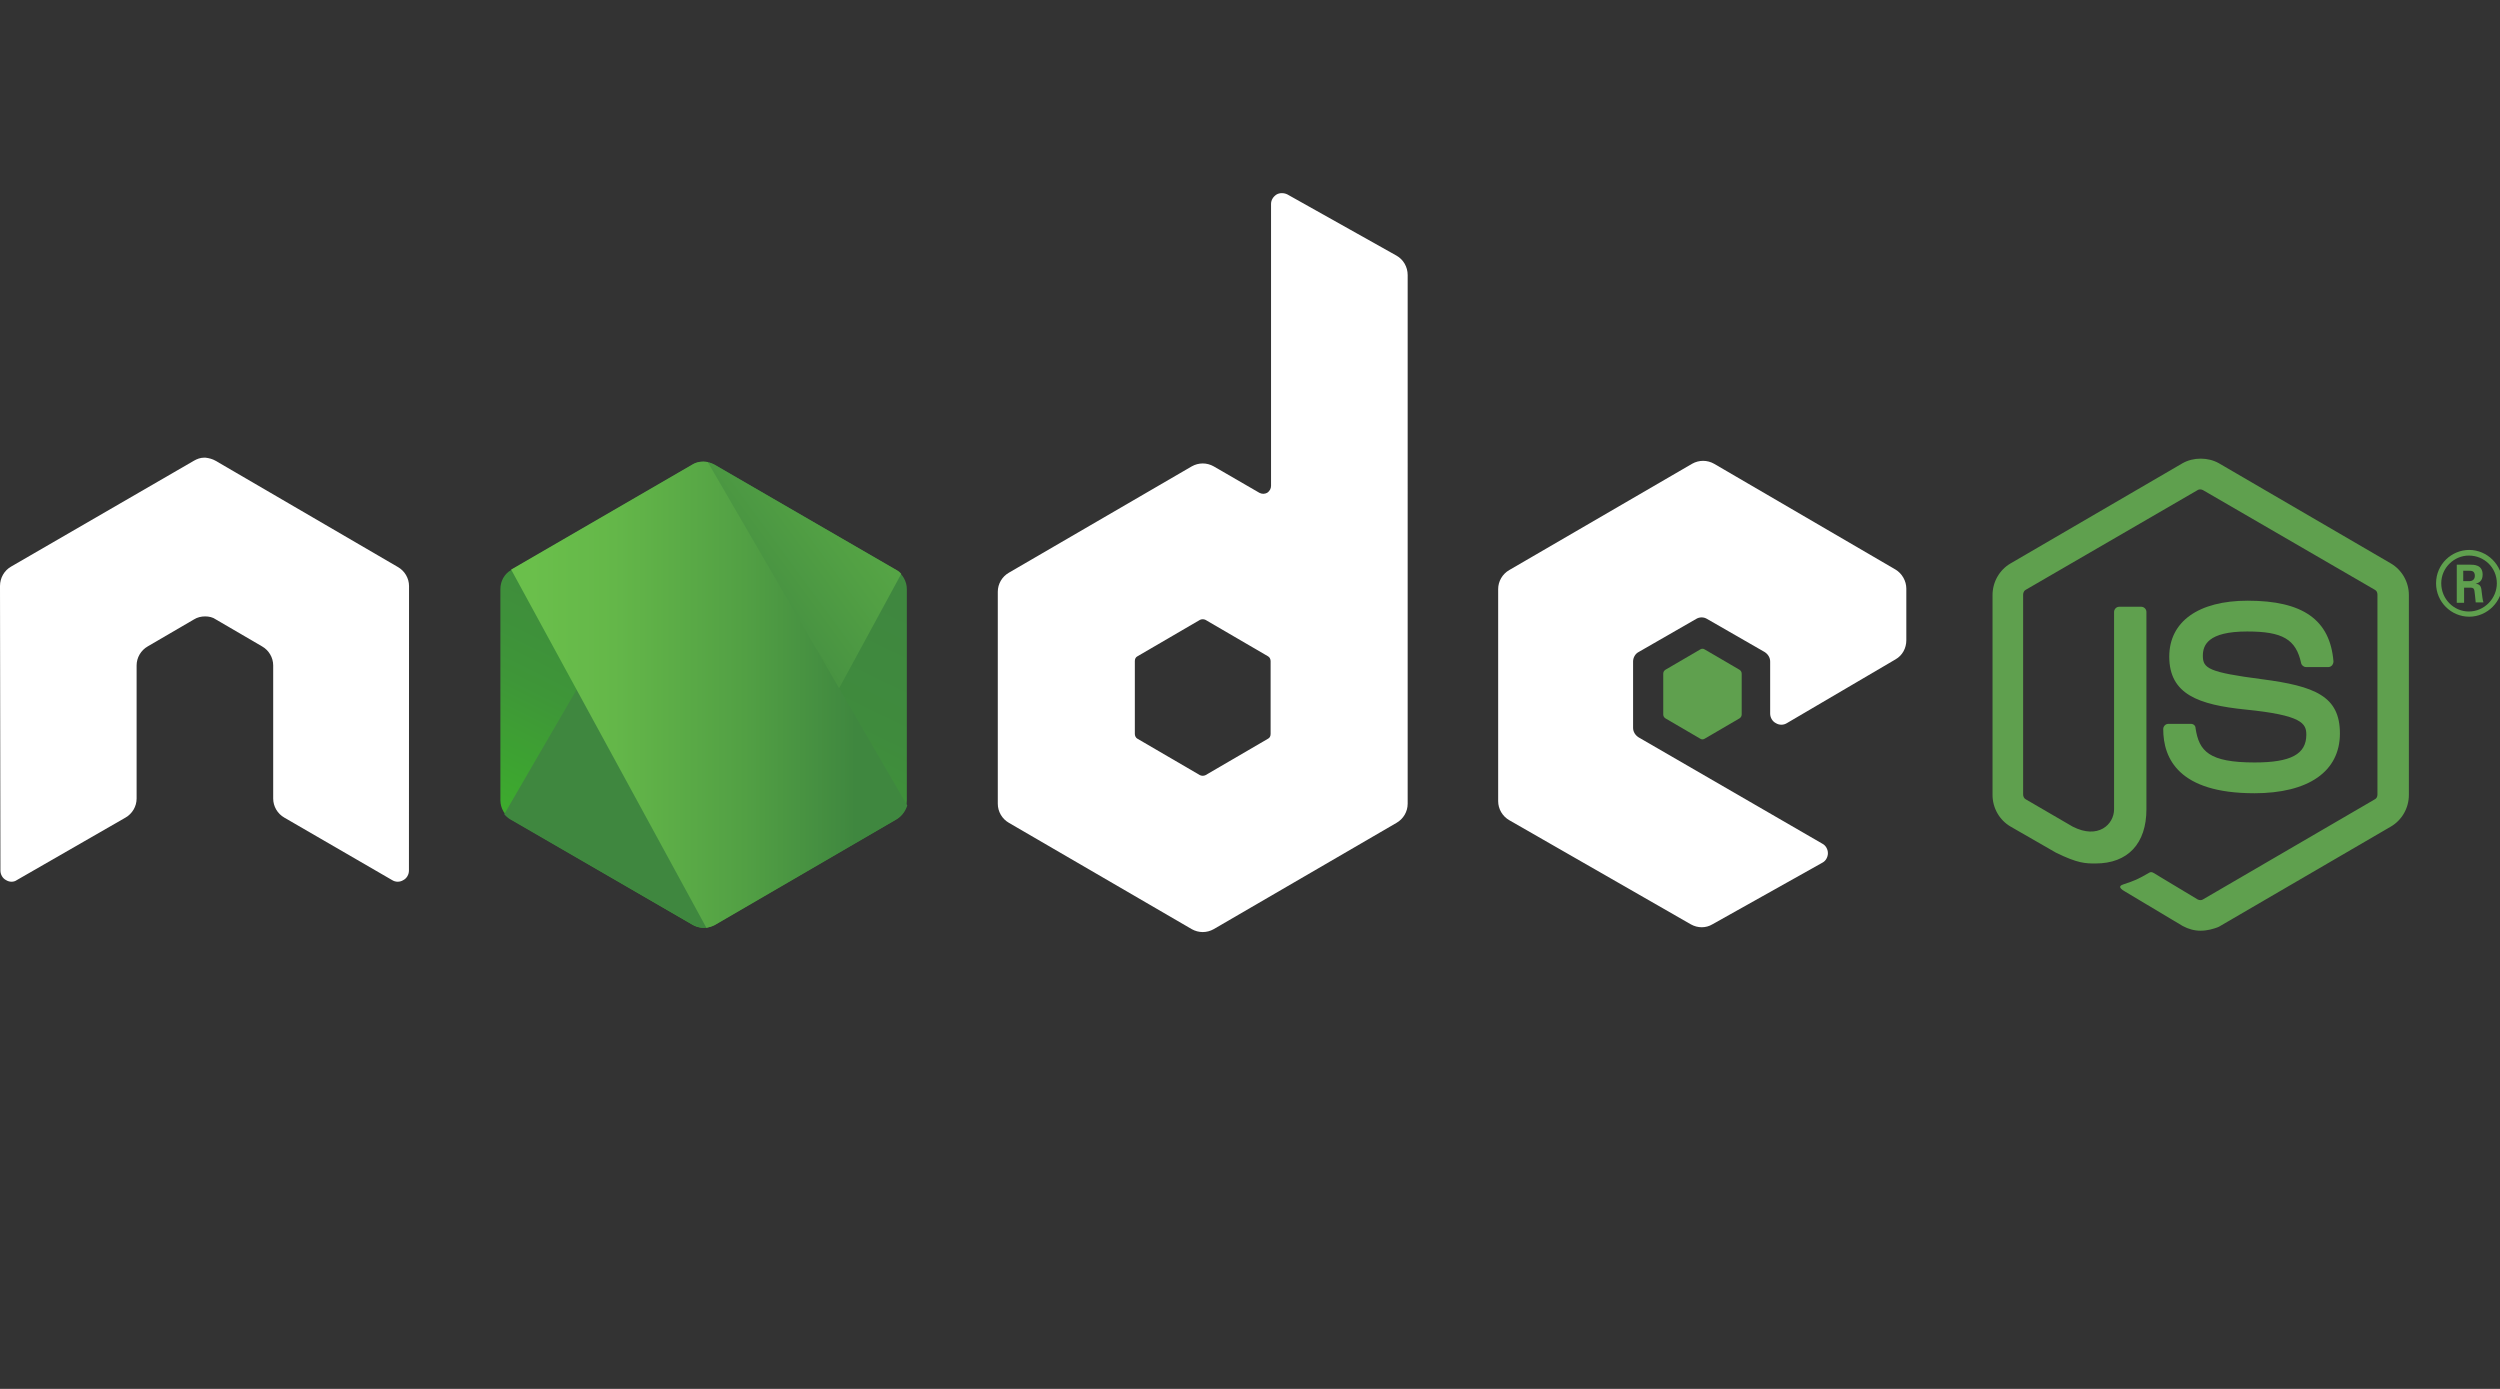
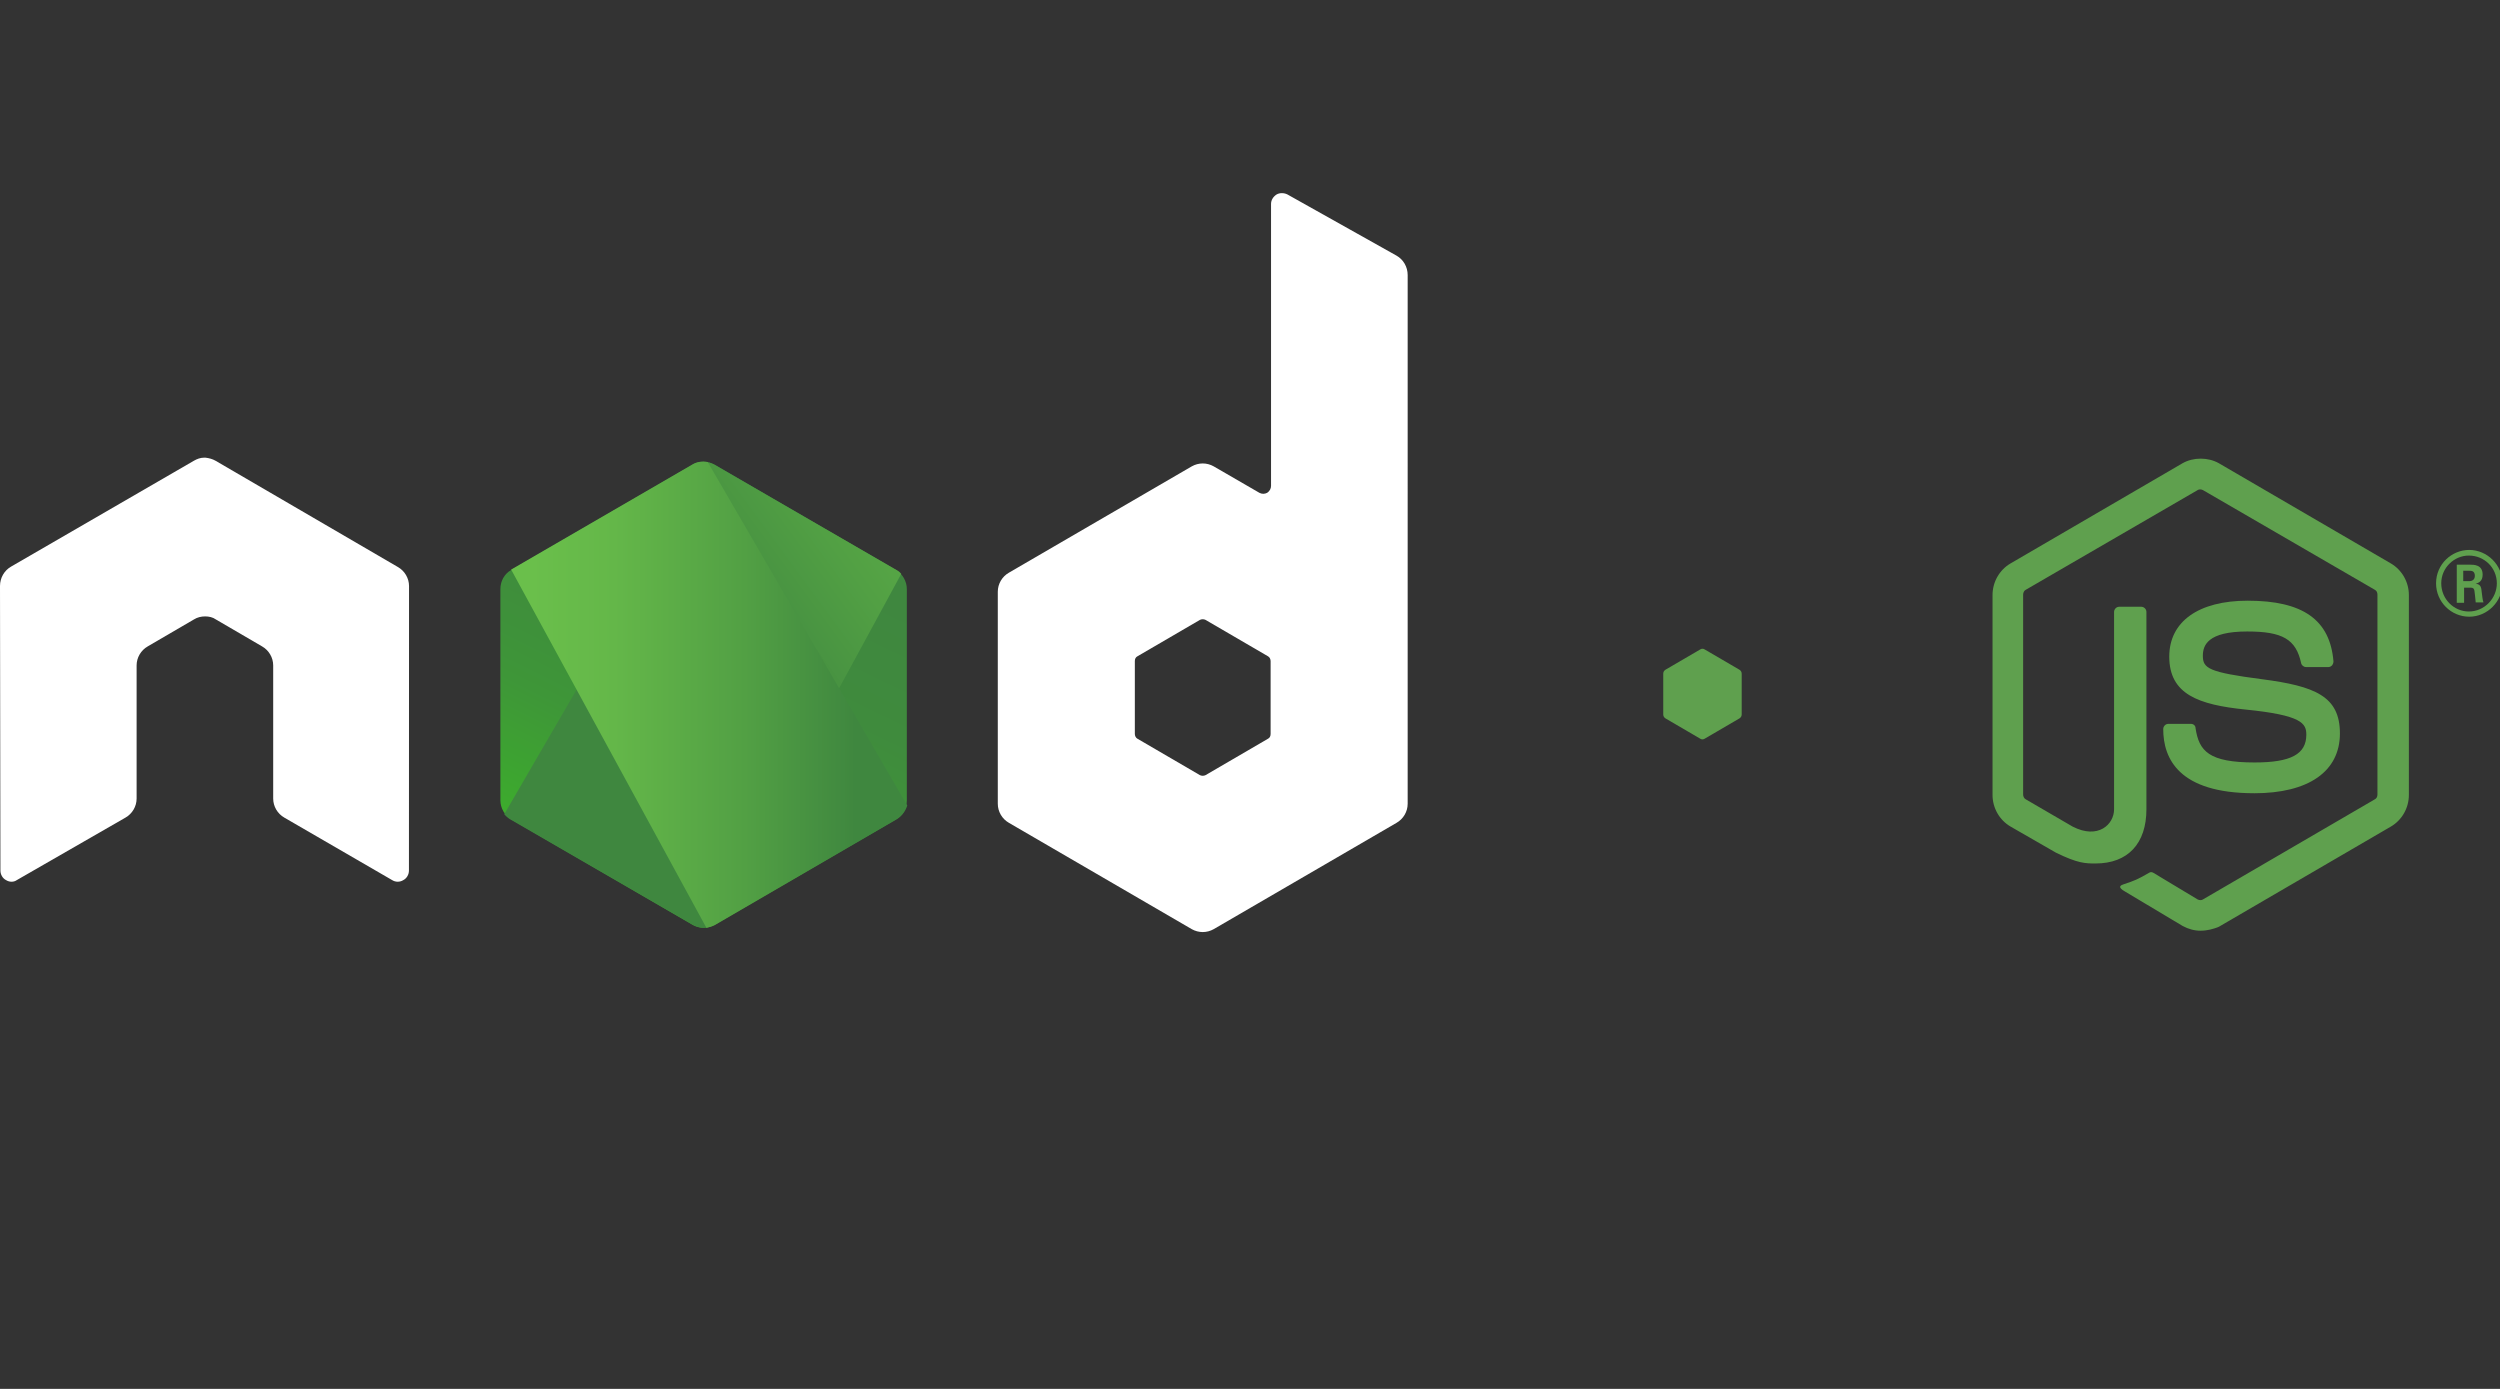
<svg xmlns="http://www.w3.org/2000/svg" xmlns:ns1="http://sodipodi.sourceforge.net/DTD/sodipodi-0.dtd" xmlns:ns2="http://www.inkscape.org/namespaces/inkscape" width="180" height="100" viewBox="0 0 180 100" fill="none" id="svg22" ns1:docname="web_nodejs.svg" ns2:version="1.3.2 (091e20e, 2023-11-25, custom)">
  <rect x="0" y="0" width="180" height="100" fill="#333333" stroke="none" />
  <g clip-path="url(#clip0_8323_10753)" id="g10" transform="matrix(1.622,0,0,1.622,0,13.906)">
    <path d="m 97.689,32.741 c -0.287,0 -0.555,-0.077 -0.804,-0.212 l -2.545,-1.521 c -0.383,-0.212 -0.191,-0.289 -0.076,-0.327 0.517,-0.173 0.612,-0.212 1.148,-0.52 0.057,-0.038 0.134,-0.019 0.191,0.019 l 1.952,1.174 c 0.076,0.038 0.172,0.038 0.23,0 l 7.634,-4.447 c 0.076,-0.038 0.115,-0.116 0.115,-0.212 v -8.875 c 0,-0.096 -0.039,-0.173 -0.115,-0.212 l -7.634,-4.428 c -0.076,-0.038 -0.172,-0.038 -0.23,0 l -7.634,4.428 c -0.077,0.038 -0.115,0.135 -0.115,0.212 v 8.875 c 0,0.077 0.038,0.173 0.115,0.212 l 2.085,1.213 c 1.129,0.578 1.837,-0.096 1.837,-0.77 V 18.591 c 0,-0.116 0.096,-0.231 0.23,-0.231 h 0.976 c 0.115,0 0.23,0.096 0.23,0.231 v 8.759 c 0,1.521 -0.823,2.406 -2.258,2.406 -0.44,0 -0.784,0 -1.76,-0.481 L 89.252,28.12 C 88.755,27.832 88.448,27.293 88.448,26.715 v -8.875 c 0,-0.578 0.306,-1.117 0.803,-1.405 l 7.634,-4.447 c 0.478,-0.27 1.129,-0.27 1.607,0 l 7.634,4.447 c 0.497,0.289 0.803,0.828 0.803,1.405 v 8.875 c 0,0.578 -0.306,1.117 -0.803,1.405 l -7.634,4.447 c -0.23,0.096 -0.516,0.173 -0.803,0.173 z" fill="#5fa04e" id="path1" />
    <path d="m 100.062,26.638 c -3.349,0 -4.037,-1.54 -4.037,-2.849 0,-0.116 0.096,-0.231 0.23,-0.231 h 0.995 c 0.115,0 0.21,0.077 0.21,0.193 0.153,1.02 0.593,1.521 2.621,1.521 1.607,0 2.296,-0.366 2.296,-1.232 0,-0.5 -0.192,-0.866 -2.698,-1.117 -2.085,-0.212 -3.386,-0.674 -3.386,-2.349 0,-1.559 1.301,-2.483 3.482,-2.483 2.449,0 3.654,0.847 3.807,2.695 0,0.058 -0.019,0.116 -0.057,0.173 -0.039,0.038 -0.096,0.077 -0.154,0.077 h -1.014 c -0.095,0 -0.191,-0.077 -0.21,-0.173 -0.23,-1.059 -0.823,-1.405 -2.392,-1.405 -1.76,0 -1.971,0.616 -1.971,1.078 0,0.558 0.249,0.732 2.621,1.04 2.353,0.308 3.463,0.751 3.463,2.406 0,1.694 -1.397,2.657 -3.807,2.657 z" fill="#5fa04e" id="path2" />
    <path d="m 111.083,17.32 c 0,0.809 -0.67,1.482 -1.474,1.482 -0.803,0 -1.473,-0.655 -1.473,-1.482 0,-0.847 0.689,-1.482 1.473,-1.482 0.785,0 1.474,0.654 1.474,1.482 z m -2.717,0 c 0,0.693 0.555,1.251 1.224,1.251 0.689,0 1.244,-0.578 1.244,-1.251 0,-0.693 -0.555,-1.232 -1.244,-1.232 -0.65,0 -1.224,0.539 -1.224,1.232 z m 0.689,-0.828 h 0.574 c 0.191,0 0.574,0 0.574,0.443 0,0.308 -0.192,0.366 -0.307,0.404 0.23,0.019 0.249,0.173 0.268,0.385 0.019,0.135 0.039,0.366 0.077,0.443 h -0.345 c 0,-0.077 -0.057,-0.5 -0.057,-0.52 -0.019,-0.096 -0.057,-0.135 -0.172,-0.135 h -0.287 v 0.674 h -0.325 z m 0.306,0.732 h 0.248 c 0.211,0 0.249,-0.154 0.249,-0.231 0,-0.231 -0.153,-0.231 -0.249,-0.231 h -0.267 v 0.462 z" fill="#5fa04e" id="path3" />
    <path fill-rule="evenodd" clip-rule="evenodd" d="m 18.157,17.442 c 0,-0.346 -0.191,-0.674 -0.497,-0.847 L 9.566,11.878 c -0.134,-0.077 -0.287,-0.116 -0.44,-0.135 -0.019,0 -0.077,0 -0.077,0 -0.153,0 -0.306,0.058 -0.44,0.135 L 0.497,16.575 C 0.191,16.748 0,17.076 0,17.442 l 0.019,12.629 c 0,0.173 0.096,0.346 0.249,0.423 0.153,0.096 0.344,0.096 0.478,0 L 5.567,27.722 c 0.306,-0.173 0.497,-0.5 0.497,-0.847 v -5.91 c 0,-0.346 0.191,-0.674 0.497,-0.847 l 2.047,-1.194 c 0.153,-0.096 0.325,-0.135 0.497,-0.135 0.172,0 0.344,0.038 0.478,0.135 l 2.047,1.194 c 0.306,0.173 0.497,0.5 0.497,0.847 v 5.91 c 0,0.346 0.191,0.674 0.497,0.847 l 4.783,2.772 c 0.153,0.096 0.344,0.096 0.497,0 0.153,-0.077 0.249,-0.25 0.249,-0.423 z" fill="#ffffff" id="path4" />
    <path fill-rule="evenodd" clip-rule="evenodd" d="m 57.148,0.058 c -0.153,-0.077 -0.344,-0.077 -0.478,0 C 56.517,0.154 56.421,0.308 56.421,0.481 V 12.995 c 0,0.116 -0.057,0.231 -0.172,0.308 -0.115,0.058 -0.23,0.058 -0.344,0 l -2.028,-1.174 c -0.306,-0.173 -0.67,-0.173 -0.976,0 l -8.112,4.717 c -0.306,0.173 -0.497,0.5 -0.497,0.847 v 9.414 c 0,0.347 0.191,0.674 0.497,0.847 l 8.112,4.717 c 0.306,0.173 0.67,0.173 0.976,0 l 8.112,-4.717 c 0.306,-0.173 0.497,-0.5 0.497,-0.847 V 3.639 c 0,-0.366 -0.191,-0.693 -0.497,-0.866 z M 56.402,24.006 c 0,0.096 -0.038,0.173 -0.115,0.212 l -2.774,1.617 c -0.076,0.038 -0.172,0.038 -0.249,0 l -2.774,-1.617 c -0.076,-0.038 -0.115,-0.135 -0.115,-0.212 v -3.234 c 0,-0.096 0.038,-0.173 0.115,-0.212 l 2.774,-1.617 c 0.076,-0.038 0.172,-0.038 0.249,0 l 2.774,1.617 c 0.076,0.038 0.115,0.135 0.115,0.212 z" fill="#ffffff" id="path5" />
-     <path fill-rule="evenodd" clip-rule="evenodd" d="m 84.143,20.695 c 0.306,-0.173 0.478,-0.5 0.478,-0.847 v -2.291 c 0,-0.346 -0.191,-0.674 -0.478,-0.847 l -8.055,-4.697 c -0.306,-0.173 -0.67,-0.173 -0.976,0 l -8.112,4.716 c -0.306,0.173 -0.497,0.501 -0.497,0.847 v 9.414 c 0,0.346 0.191,0.674 0.497,0.847 l 8.055,4.62 c 0.306,0.173 0.67,0.173 0.957,0 l 4.879,-2.734 c 0.153,-0.077 0.249,-0.25 0.249,-0.424 0,-0.173 -0.096,-0.346 -0.249,-0.423 l -8.15,-4.717 c -0.153,-0.096 -0.249,-0.25 -0.249,-0.423 v -2.945 c 0,-0.173 0.096,-0.347 0.249,-0.424 l 2.545,-1.463 c 0.153,-0.096 0.344,-0.096 0.497,0 l 2.545,1.463 c 0.153,0.096 0.249,0.25 0.249,0.424 v 2.31 c 0,0.173 0.096,0.346 0.249,0.423 0.153,0.096 0.344,0.096 0.497,0 z" fill="#ffffff" id="path6" />
    <path fill-rule="evenodd" clip-rule="evenodd" d="m 75.476,20.253 c 0.057,-0.038 0.134,-0.038 0.191,0 l 1.55,0.905 c 0.057,0.038 0.096,0.096 0.096,0.173 v 1.81 c 0,0.077 -0.038,0.135 -0.096,0.173 l -1.55,0.905 c -0.057,0.038 -0.134,0.038 -0.191,0 L 73.927,23.314 C 73.869,23.275 73.831,23.217 73.831,23.14 v -1.81 c 0,-0.077 0.038,-0.135 0.096,-0.173 z" fill="#5fa04e" id="path7" />
    <path d="m 31.721,12.051 c -0.306,-0.173 -0.67,-0.173 -0.976,0 l -8.055,4.678 c -0.306,0.173 -0.478,0.5 -0.478,0.847 v 9.375 c 0,0.347 0.191,0.674 0.478,0.847 l 8.055,4.678 c 0.306,0.173 0.67,0.173 0.976,0 l 8.055,-4.678 c 0.306,-0.173 0.478,-0.5 0.478,-0.847 v -9.375 c 0,-0.347 -0.191,-0.674 -0.478,-0.847 z" fill="url(#paint0_linear_8323_10753)" id="path8" style="fill:url(#paint0_linear_8323_10753)" />
    <path d="m 39.795,16.729 -8.093,-4.678 c -0.076,-0.038 -0.172,-0.077 -0.249,-0.096 l -9.069,15.613 c 0.076,0.096 0.172,0.173 0.268,0.231 l 8.093,4.678 c 0.23,0.135 0.497,0.173 0.746,0.096 l 8.514,-15.671 c -0.057,-0.077 -0.134,-0.135 -0.21,-0.173 z" fill="url(#paint1_linear_8323_10753)" id="path9" style="fill:url(#paint1_linear_8323_10753)" />
    <path d="m 39.795,27.799 c 0.23,-0.135 0.402,-0.366 0.478,-0.616 L 31.415,11.935 C 31.185,11.897 30.936,11.916 30.726,12.051 l -8.036,4.659 8.667,15.902 c 0.115,-0.019 0.249,-0.058 0.364,-0.116 z" fill="url(#paint2_linear_8323_10753)" id="path10" style="fill:url(#paint2_linear_8323_10753)" />
  </g>
  <defs id="defs22">
    <linearGradient id="paint0_linear_8323_10753" x1="34.513" y1="15.535" x2="27.157" y2="30.448" gradientUnits="userSpaceOnUse">
      <stop stop-color="#3F873F" id="stop10" />
      <stop offset="0.33" stop-color="#3F8B3D" id="stop11" />
      <stop offset="0.637" stop-color="#3E9638" id="stop12" />
      <stop offset="0.934" stop-color="#3DA92E" id="stop13" />
      <stop offset="1" stop-color="#3DAE2B" id="stop14" />
    </linearGradient>
    <linearGradient id="paint1_linear_8323_10753" x1="30.009" y1="23.359" x2="50.533" y2="8.288" gradientUnits="userSpaceOnUse">
      <stop offset="0.138" stop-color="#3F873F" id="stop15" />
      <stop offset="0.402" stop-color="#52A044" id="stop16" />
      <stop offset="0.713" stop-color="#64B749" id="stop17" />
      <stop offset="0.908" stop-color="#6ABF4B" id="stop18" />
    </linearGradient>
    <linearGradient id="paint2_linear_8323_10753" x1="21.917" y1="22.261" x2="40.555" y2="22.261" gradientUnits="userSpaceOnUse">
      <stop offset="0.092" stop-color="#6ABF4B" id="stop19" />
      <stop offset="0.287" stop-color="#64B749" id="stop20" />
      <stop offset="0.598" stop-color="#52A044" id="stop21" />
      <stop offset="0.862" stop-color="#3F873F" id="stop22" />
    </linearGradient>
    <clipPath id="clip0_8323_10753">
      <rect width="111" height="33" fill="#ffffff" id="rect22" x="0" y="0" />
    </clipPath>
  </defs>
</svg>